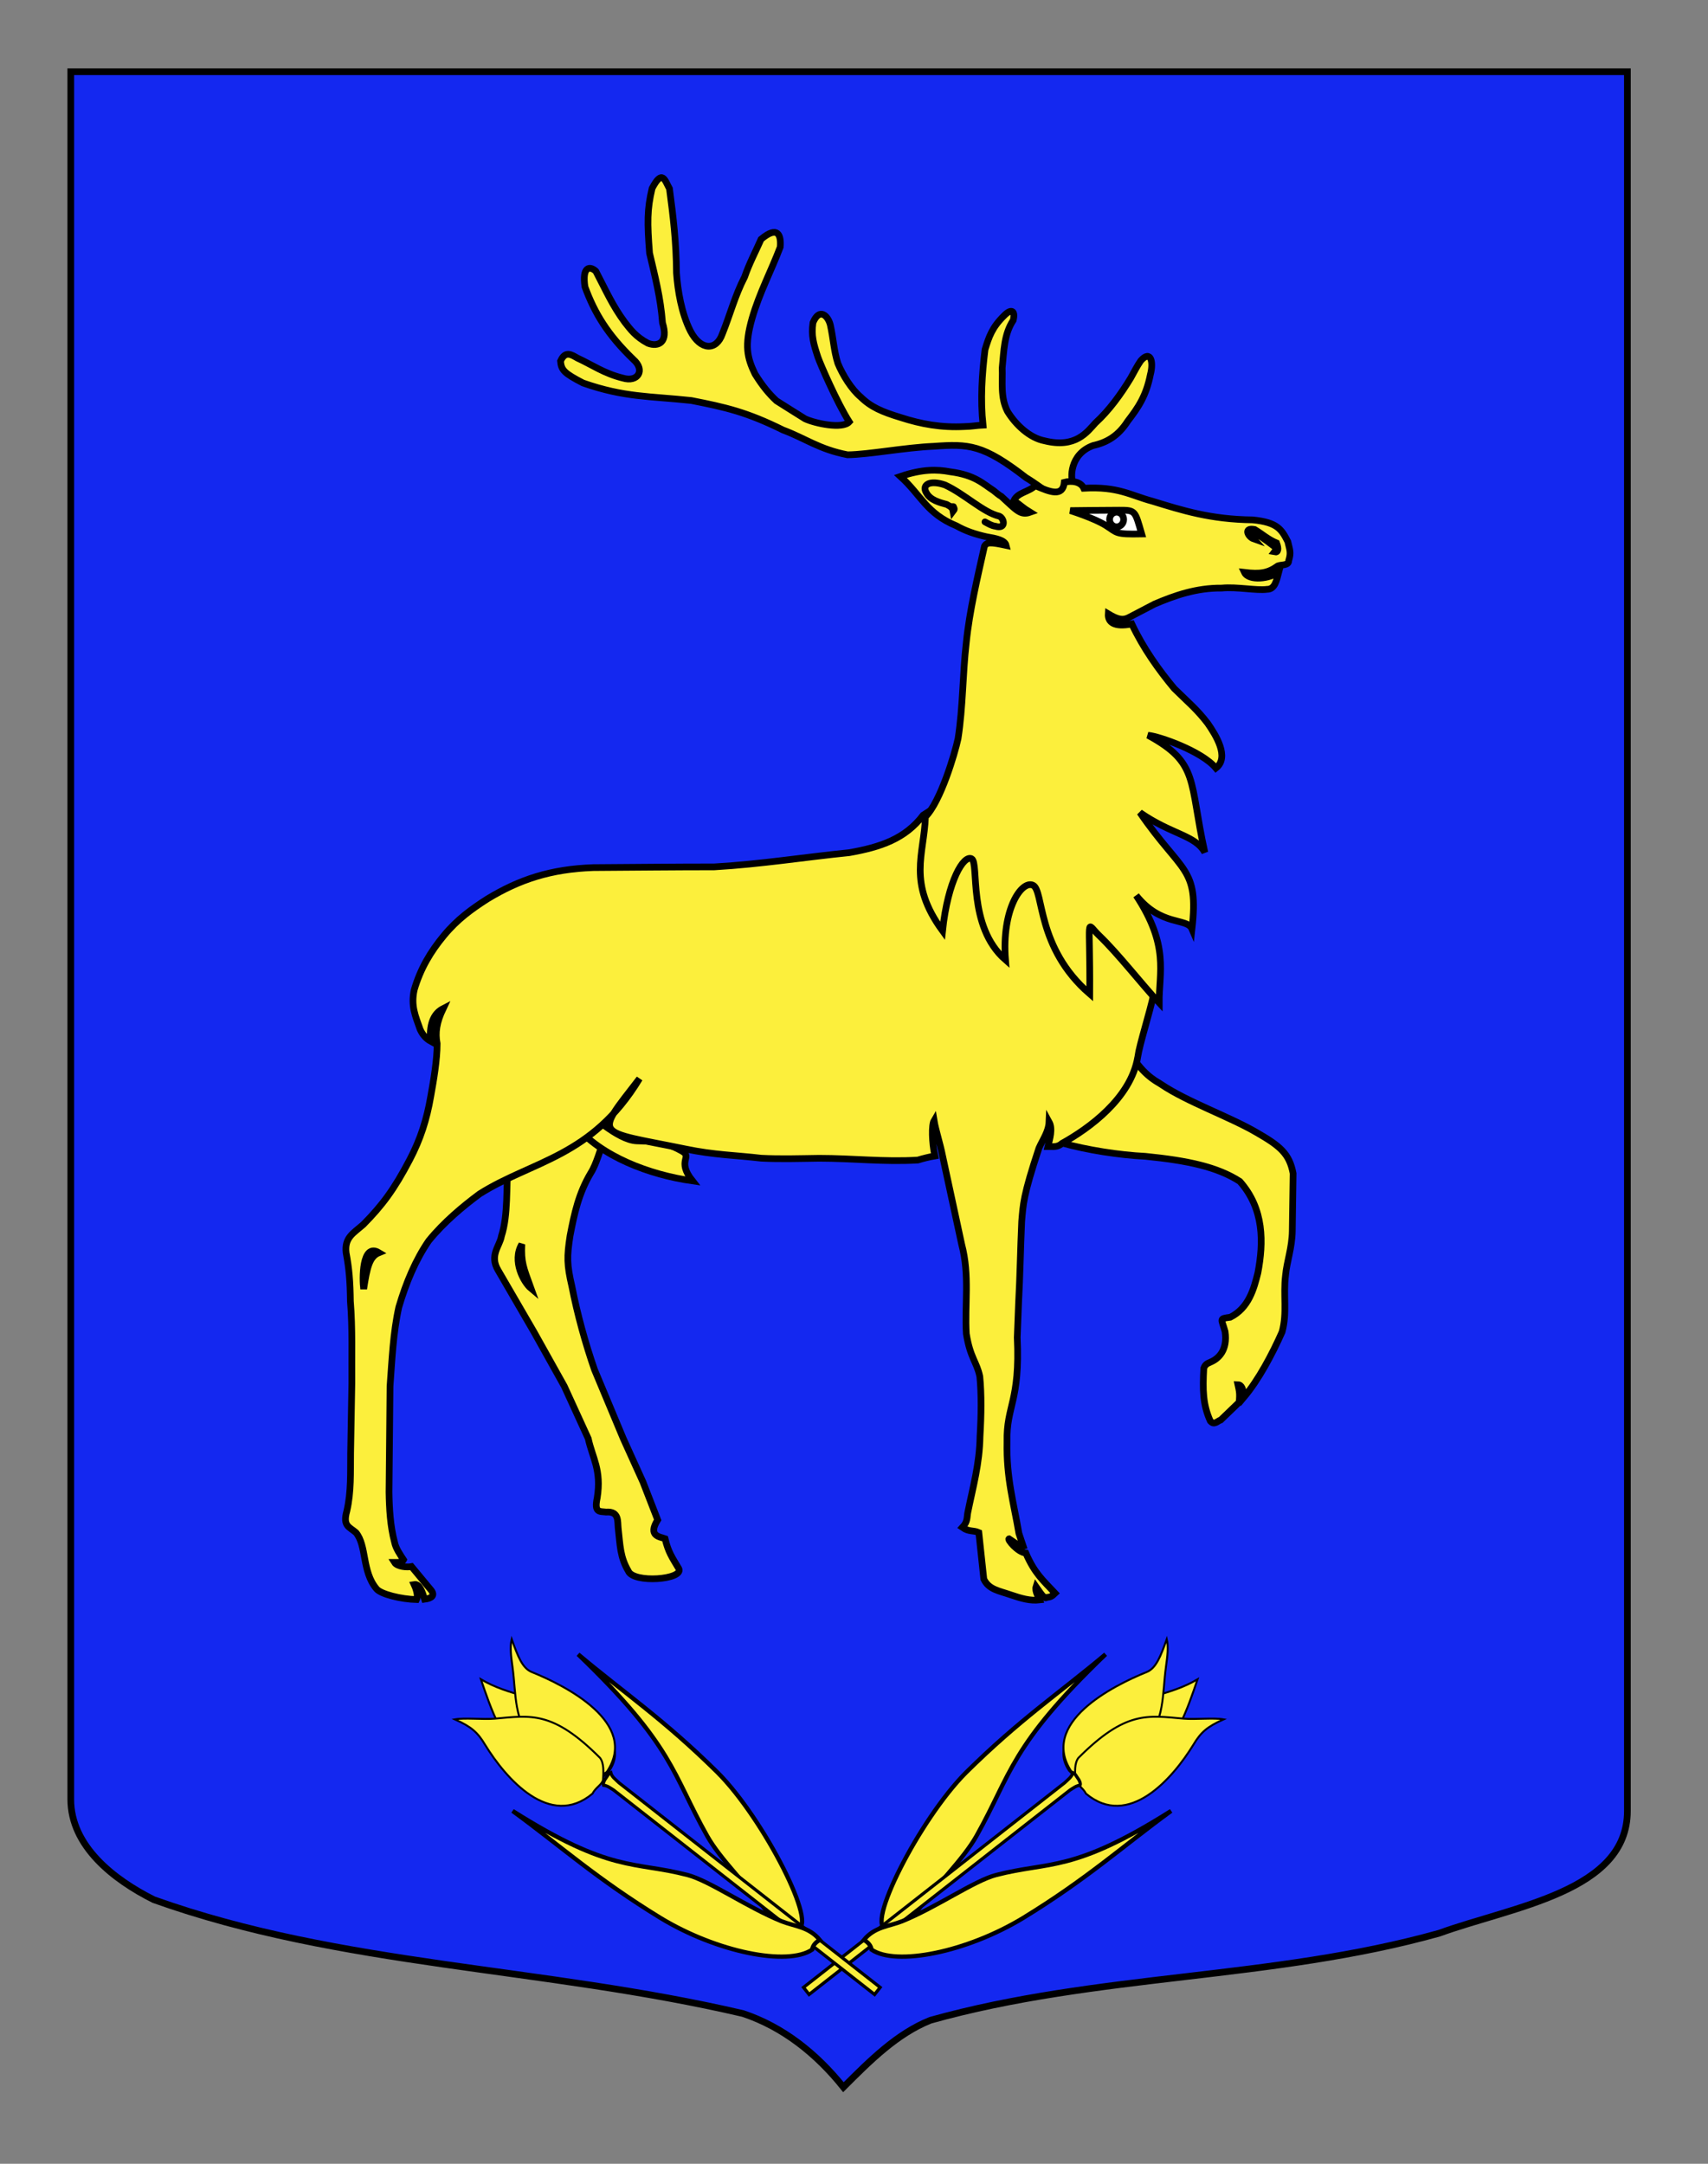
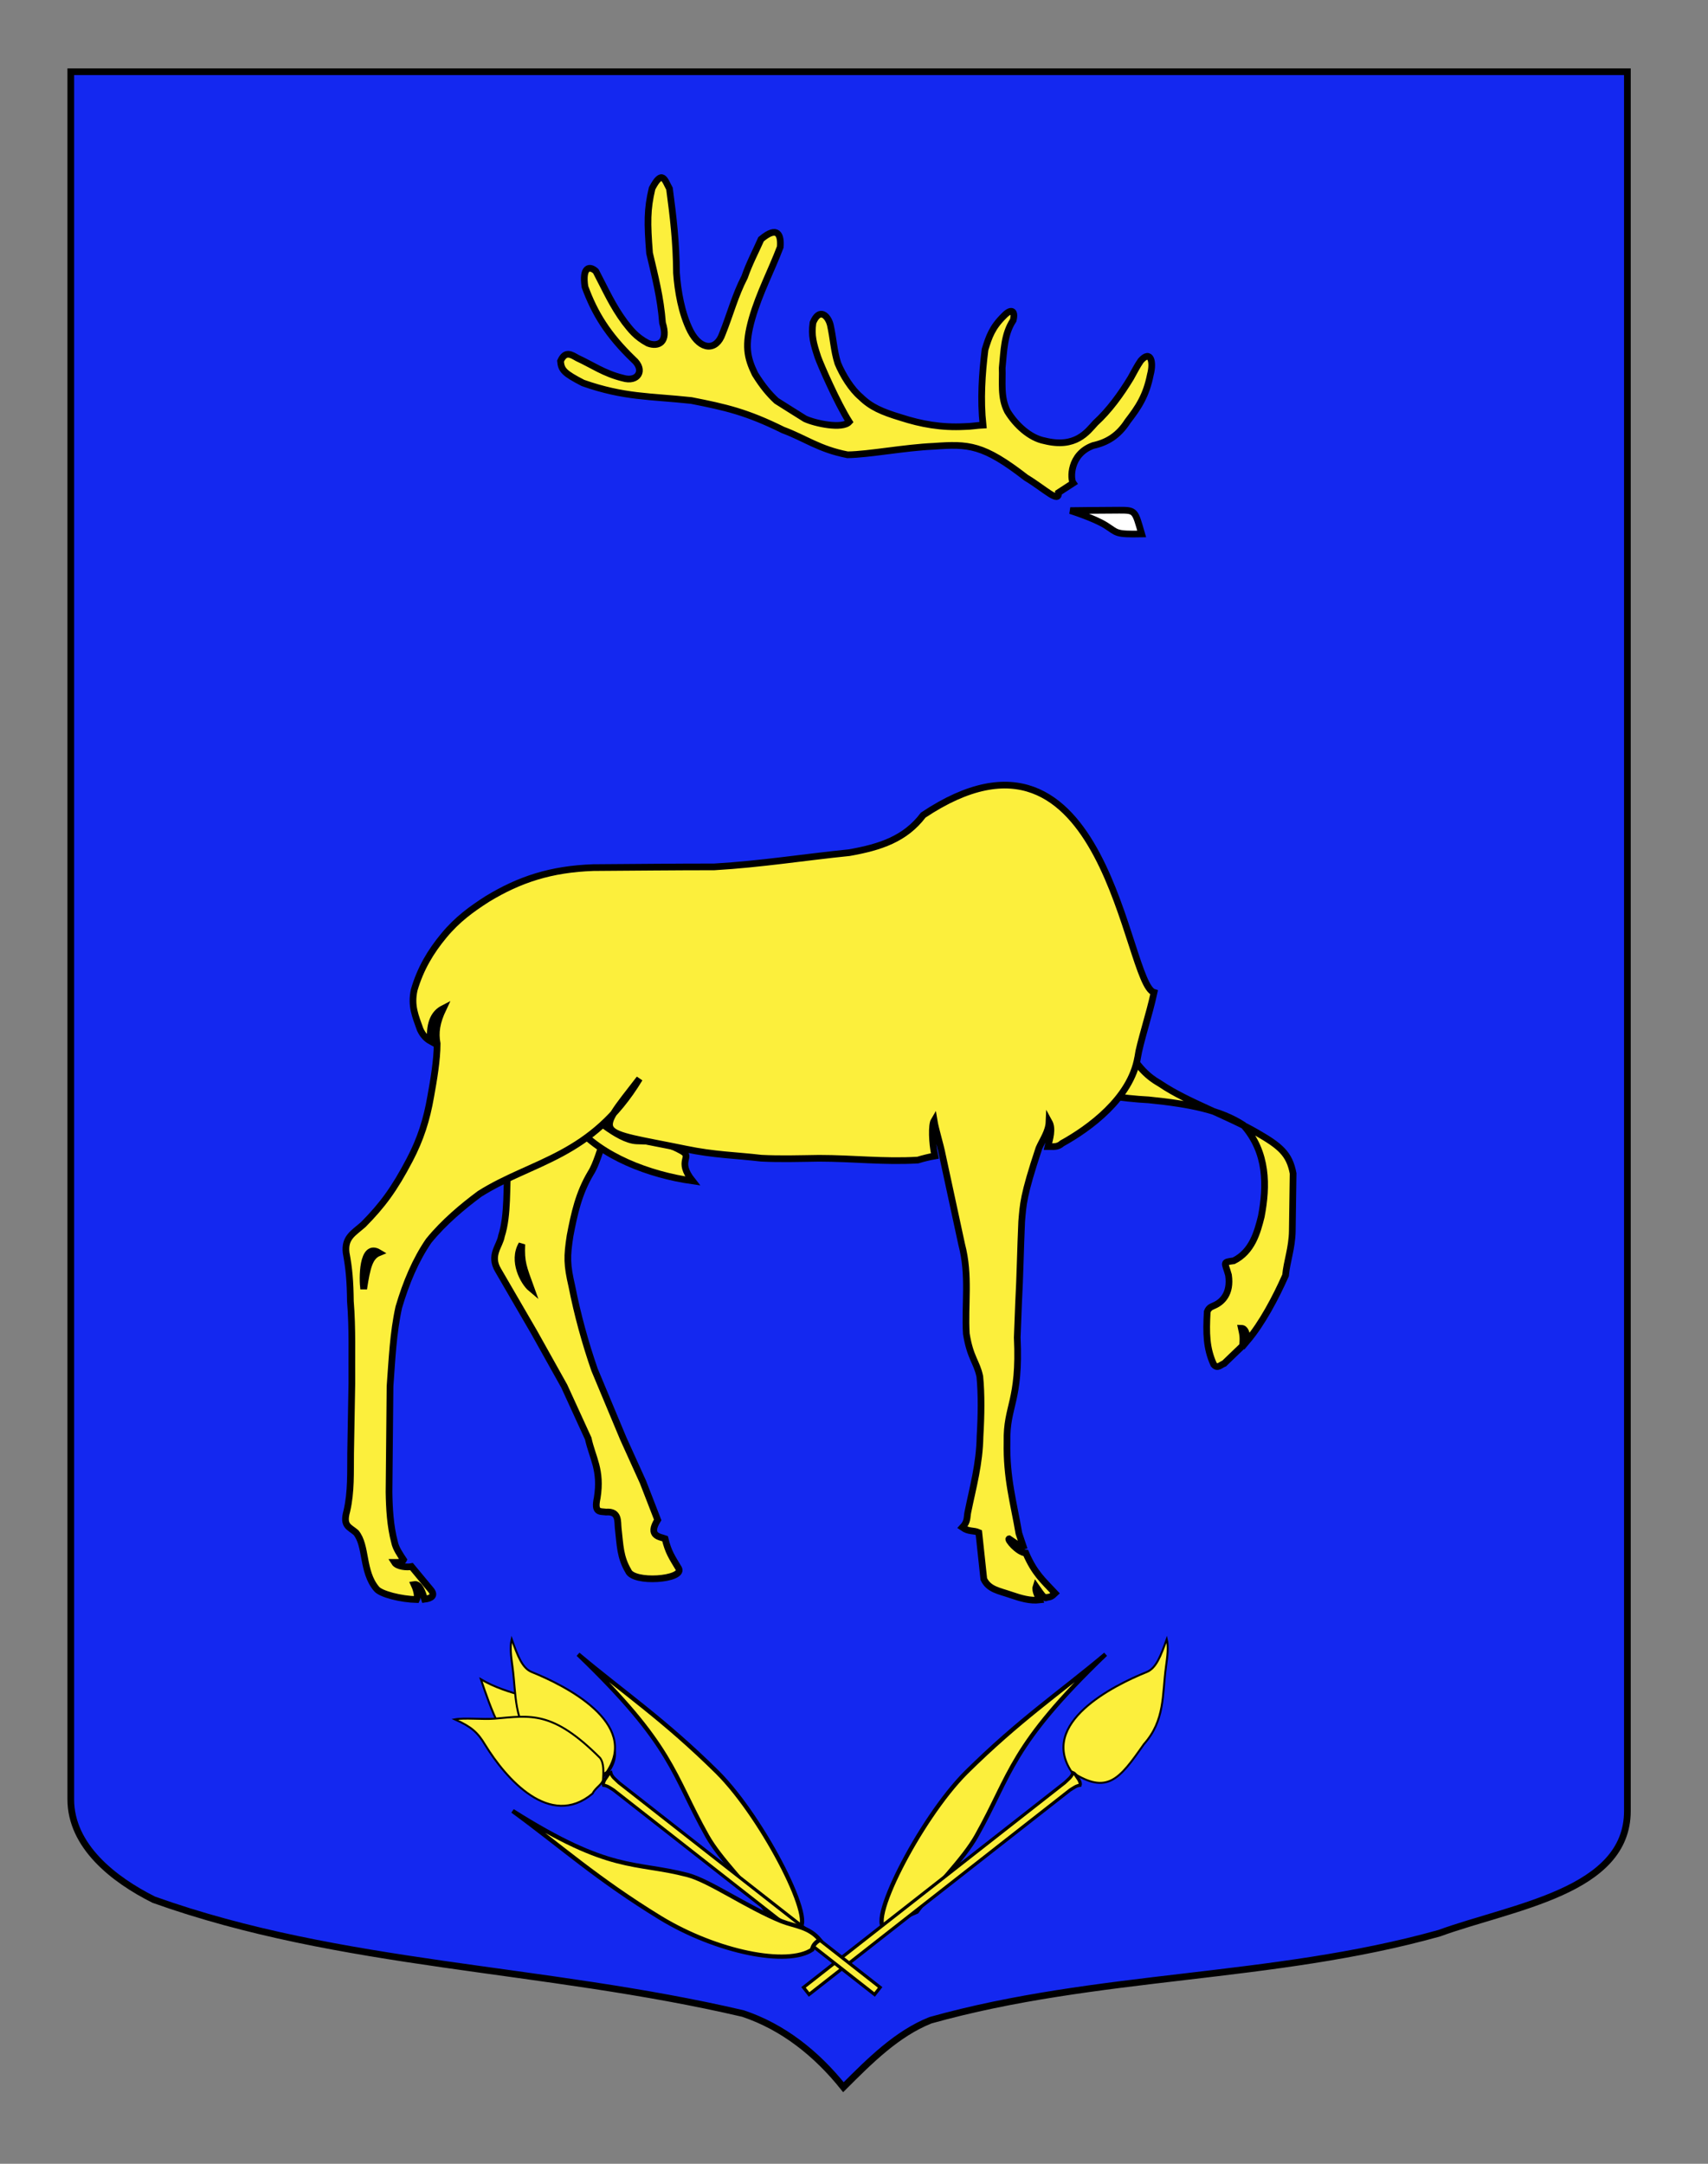
<svg xmlns="http://www.w3.org/2000/svg" version="1.0" id="Calque_1" x="0px" y="0px" width="255.118px" height="323.149px" viewBox="0 0 255.118 323.149" enable-background="new 0 0 255.118 323.149" xml:space="preserve">
  <rect x="0" y="0" width="255.118" height="323.149" fill="#808080" stroke="none" />
  <path fill="#1428F0" stroke="#000000" d="M10.572,10.715c78,0,154.505,0,232.505,0c0,135.583,0,149.083,0,259.749  c0,12.041-17.099,14.25-28.099,18.25c-25,7-51,6-76,13c-5,2-9,6-13,10c-4-5-9-9-15-11c-30-7-60-7-88-17c-6-3-12.406-8-12.406-15  C10.572,245.173,10.572,147.09,10.572,10.715z" />
  <g id="Cerf">
    <g id="Bois" transform="translate(60.632,102.51)">
      <path id="path2395_1_" fill="#FCEF3C" stroke="#000000" d="M97.474-28.939c0.099,1.667-2.027-0.534-4.853-2.235    c-6.408-4.968-8.559-5.056-13.773-4.684c-4.359,0.187-9.723,1.236-12.888,1.271c-4.25-0.823-6.307-2.465-9.621-3.697    c-5.443-2.691-8.572-3.402-13.712-4.411c-6.258-0.672-9.988-0.451-16.174-2.617c-2.801-1.45-3.253-1.922-3.363-3.267    c0.716-1.621,1.655-0.944,2.515-0.46c2.201,1.01,4.02,2.317,6.775,2.989c2.273,0.695,3.42-1.188,1.593-2.773    c-3.839-3.699-5.778-6.888-7.232-10.848c-0.454-3.02,0.721-3.174,1.626-2.332c1.455,2.764,2.468,5.125,4.329,7.627    c0.855,1.083,1.628,2.161,3.453,3.131c1.564,0.598,3.097-0.141,2.178-3.042c-0.299-3.849-1.119-6.918-1.938-10.43    c-0.35-4.522-0.37-6.52,0.379-9.655c1.538-2.936,1.9-1.209,2.599,0.042c0.558,4.186,1.01,7.933,1.047,12.603    c0.185,2.615,0.743,6.009,2.084,8.662c1.517,2.915,3.875,2.981,4.773,0.401c1.118-2.766,1.897-5.75,3.314-8.476    c0.71-2.055,1.604-3.703,2.463-5.645c2.506-2.097,3.013-0.607,2.864,1.168c-1.38,3.625-3.096,6.808-4.21,10.655    c-1.156,4.074-0.745,5.872,0.448,8.321c1.144,1.833,2.085,2.95,3.201,3.995c1.264,0.821,3.036,1.898,4.265,2.681    c1.526,0.709,5.599,1.565,6.601,0.457c-1.824-2.879-4.271-8.507-4.681-9.665c-0.671-2.054-1.012-3.203-0.74-5.145    c0.966-2.312,2.264-1.034,2.598,0.349c0.447,2.018,0.526,3.855,1.12,5.723c0.746,1.793,2.043,3.876,3.421,5.034    c1.528,1.495,3.162,2.204,5.992,3.062c3.019,0.972,6.028,1.53,9.531,1.345c0.894,0,1.846-0.183,2.74-0.22    c-0.41-3.81-0.147-7.653,0.299-11.276c0.599-1.945,1.054-3.304,2.843-5.06c1.043-1.09,1.738-0.808,1.365,0.687    c-1.377,2.092-1.381,4.527-1.641,7.105c0.078,2.091-0.294,4.402,0.785,6.493c1.229,2.018,3.343,3.987,5.543,4.397    c4.639,1.164,6.387-1.346,7.584-2.653c2.087-1.905,3.832-4.336,5.286-6.728c0.521-0.935,0.932-1.761,1.498-2.581    c1.48-1.671,1.951,0.171,1.435,2.076c-0.631,3.212-1.86,4.977-3.387,6.958c-1.415,2.206-3.121,3.19-5.169,3.637    c-3.575,1.309-3.383,5.044-2.973,5.603L97.474-28.939z" />
    </g>
    <path id="Posterieur_droit" fill="#FCEF3C" stroke="#000000" d="M75.889,174.05c5.173-2.839,11.858-9.047,17.611-7.886   c-2.916-0.014-3.59,6.425-5.255,9.01c-1.828,3.064-2.464,6.092-3.096,9.378c-0.485,3.137-0.479,4.327,0.268,7.539   c0.819,4.187,2.011,8.517,3.387,12.476l4.29,10.266l2.946,6.501l2.196,5.655c-1.526,2.429,0.32,2.515,1.102,2.804   c0.484,2.02,1.033,2.768,2.057,4.485c0.76,1.632-6.811,2.231-7.557,0.327c-1.229-2.094-1.205-3.818-1.502-6.395   c-0.106-0.979,0.166-2.535-1.803-2.391c-0.97-0.113-1.816,0.128-1.33-2.113c0.67-4.183-0.709-5.952-1.342-8.866l-3.586-7.833   l-4.536-8.115l-5.337-9.184c-1.343-2.24,0.272-3.647,0.497-5.102c1.036-3.172,0.688-7.466,0.989-10.555V174.05z M79.316,192.424   c-1.153-3.185-1.495-3.885-1.375-6.601C76.458,188.332,78.228,191.514,79.316,192.424z" />
    <path id="Sexe" fill="#FCEF3C" stroke="#000000" d="M85.926,168.075c3.871,4.632,11.039,7.373,17.509,8.289   c-2.469-3.108,0.123-3.514-1.618-4.476c-2.863-1.58-4.367-1.41-6.704-1.501c-2.964-0.115-7.073-4.345-7.996-4.433   C84.591,165.955,84.692,166.32,85.926,168.075z" />
-     <path id="Anterieur_droit" fill="#FCEF3C" stroke="#000000" d="M169.334,158.115c1.89,2.813,3.773,3.555,4.099,3.827   c3.949,2.652,10.178,4.807,14.275,7.199c3.504,2.016,4.881,3.152,5.439,6.104l-0.122,8.601c-0.038,2.539-0.826,4.579-1.01,6.635   c-0.373,3.025,0.276,5.515-0.511,8.43c-1.484,3.351-3.507,7.162-5.729,9.791c-0.06-1.258-0.3-1.881-0.868-1.898   c0.203,0.929,0.316,1.316,0.171,2.626l-2.734,2.63c-0.536,0.184-0.989,0.846-1.571,0.15c-1.116-2.466-1.141-4.657-0.967-7.876   c0.26-0.709,0.724-0.753,1.06-0.938c1.117-0.484,2.529-1.733,2.12-4.535c-0.546-1.963-0.957-1.9,0.779-2.138   c2.757-1.383,3.525-4.239,4.121-6.628c0.859-4.52,0.953-9.548-2.698-13.659c-3.354-2.164-7.744-3.11-14.117-3.746   c-3.888-0.19-8.698-0.938-12.485-1.997L169.334,158.115z" />
+     <path id="Anterieur_droit" fill="#FCEF3C" stroke="#000000" d="M169.334,158.115c1.89,2.813,3.773,3.555,4.099,3.827   c3.949,2.652,10.178,4.807,14.275,7.199c3.504,2.016,4.881,3.152,5.439,6.104l-0.122,8.601c-0.038,2.539-0.826,4.579-1.01,6.635   c-1.484,3.351-3.507,7.162-5.729,9.791c-0.06-1.258-0.3-1.881-0.868-1.898   c0.203,0.929,0.316,1.316,0.171,2.626l-2.734,2.63c-0.536,0.184-0.989,0.846-1.571,0.15c-1.116-2.466-1.141-4.657-0.967-7.876   c0.26-0.709,0.724-0.753,1.06-0.938c1.117-0.484,2.529-1.733,2.12-4.535c-0.546-1.963-0.957-1.9,0.779-2.138   c2.757-1.383,3.525-4.239,4.121-6.628c0.859-4.52,0.953-9.548-2.698-13.659c-3.354-2.164-7.744-3.11-14.117-3.746   c-3.888-0.19-8.698-0.938-12.485-1.997L169.334,158.115z" />
    <path id="Corps" fill="#FCEF3C" stroke="#000000" d="M169.939,157.911c-1.051,6.13-7.304,10.635-11.295,12.841   c-0.691,0.63-1.375,0.474-2.12,0.479c0.269-1.143,0.757-2.632,0.169-3.691c-0.061,1.486-0.979,2.713-1.513,3.937   c-2.384,7.175-2.352,8.407-2.574,10.946c-0.186,4.072-0.244,8.144-0.467,12.218l-0.196,5.106   c0.447,9.604-1.639,10.164-1.527,15.582c-0.113,5.418,0.993,9.081,1.775,13.674l0.644,1.927c-0.45,0.148-1.284-0.571-2.119-1.117   c-0.312,0.048,1.27,2.01,2.512,2.138c1.306,3.028,2.549,4.045,4.374,5.996c-0.504,0.497-0.764,0.574-1.26,0.621   c-0.314,0.37-1.033-0.82-1.592-1.612c-0.22,0.68,0.442,1.683,0.547,1.985c-1.417,0.17-2.765-0.225-4.349-0.765   c-1.716-0.599-3.256-0.775-4-2.344l-0.745-6.953c-0.822-0.372-1.467-0.071-2.453-0.762c0.819-0.857,0.66-1.55,0.809-2.259   c0.783-3.848,1.752-7.208,1.824-11.354c0.187-3.138,0.231-6.276-0.031-8.926c-0.461-2.204-1.432-2.762-2.016-6.386   c-0.263-4.335,0.537-8.703-0.692-13.337l-2.883-13.354c-0.316-1.631-1.028-3.829-1.244-5.149c-0.384,0.643-0.328,3.275,0.12,5.283   c-0.815,0.142-1.767,0.375-2.55,0.617c-5.032,0.299-9.711-0.268-14.74-0.268c-2.833,0.037-5.771,0.137-8.638-0.011   c-3.804-0.448-7.012-0.477-11.296-1.372c-13.743-2.812-13.701-1.68-6.892-10.512c-7.11,11.755-15.994,12.229-23.887,17.217   c-2.462,1.83-5.326,4.2-7.599,7.002c-1.975,2.877-3.387,6.257-4.467,9.918c-0.856,3.887-1.01,7.805-1.309,11.804l-0.152,15.803   c0.036,2.43,0.188,5.111,0.822,7.466c0.163,0.908,0.867,1.918,1.347,2.65c-0.21,0.442-0.936,0.383-1.355,0.386   c0.408,0.648,1.879,0.767,2.547,0.626l2.917,3.513c0.634,0.812,0.089,1.228-0.964,1.365c-0.334-1.092-0.753-2.343-1.565-2.201   c0.196,0.425,0.68,1.622,0.361,2.252c-2.268-0.051-5.391-0.802-6.004-1.632c-2.16-2.576-1.417-6.445-3.055-8.386   c-1.006-0.859-1.985-0.958-1.354-3.199c0.669-2.879,0.532-5.798,0.568-8.635l0.184-10.459c-0.037-4.108,0.117-8.151-0.219-12.258   c-0.037-2.95-0.191-4.83-0.637-7.222c-0.263-2.28,1.055-2.893,2.582-4.237c2.795-2.84,4.57-5.181,6.917-9.664   c1.604-3.062,2.54-5.974,3.137-9.447c0.444-2.465,0.959-5.464,0.959-7.891c-0.313-1.657-0.083-3.175,0.894-5.233   c-1.162,0.599-2.108,1.892-1.894,4.858c-0.606-0.333-1.148-0.89-1.543-1.751c-0.71-2.018-1.404-3.507-0.884-5.9   c0.933-3.175,2.429-5.693,4.441-8.12c2.015-2.428,4.107-3.936,6.493-5.466c4.807-2.917,9.486-4.452,15.821-4.676   c6.033-0.039,12.071-0.107,18.069-0.107c7.044-0.411,13.456-1.451,20.16-2.124c4.659-0.822,8.362-2.06,11.044-5.608   c27.453-18.294,30.229,25.262,34.484,26.483c-0.682,3.22-2.112,7.485-2.457,9.708L169.939,157.911z M54.321,192.498   c0.508-3.317,0.888-4.849,2.283-5.415C54.019,185.525,54.122,191.156,54.321,192.498z" />
-     <path id="Tete" fill="#FCEF3C" stroke="#000000" stroke-linecap="round" d="M164.168,139.71c-2.074-1.98-1.324-3.288-1.398,8.721   c-8.03-6.94-6.809-15.496-8.494-16.232c-1.686-0.737-4.688,3.599-4.091,11.15c-5.767-5.032-3.885-14.512-5.065-15.099   c-1.178-0.587-3.539,3.233-4.337,10.768c-5.281-7.232-2.757-11.364-2.558-17.029c2.274-2.278,4.395-9.439,4.877-11.68   c0.745-4.782,0.672-9.537,1.229-14.355c0.474-4.708,1.691-9.807,2.714-14.382c0.358-0.636,0.957-0.602,3.24-0.118   c-0.193-0.778-1.433-1.036-2.948-1.293c-1.666-0.368-3.181-0.888-4.474-1.63c-4.472-1.83-5.276-4.575-8.368-7.377   c3.315-1.12,5.467-1.065,7.44-0.693c3.726,0.486,4.9,1.794,6.464,2.802c0.188,0.148,0.916,0.769,1.18,0.883   c2.186,1.989,2.816,2.885,4.285,2.361c-1.122-0.685-1.358-1.014-2.426-1.754c0.597-1.233,2.189-1.25,3.194-2.221   c2.201,0.946,4.116,1.741,4.339-0.501c1.025-0.28,2.438-0.148,2.906,0.887c5.143-0.3,7.017,1.074,10.257,1.933   c4.506,1.383,8.672,2.716,14.968,2.79c3.749,0.368,4.321,1.448,5.252,3.241c0.298,1.271,0.51,1.632,0.14,2.828   c0,0.785-1.021,0.579-1.616,0.801c-1.478,1.073-2.645,1.254-5.002,0.974c0.63,1.325,3.893,0.976,5.143-0.103   c-0.339,1.275-0.577,2.629-1.75,2.629c-1.602,0.223-4.479-0.405-6.787-0.183c-3.801-0.039-7.053,1.116-10.032,2.386   c-1.294,0.677-2.587,1.353-3.88,2.028c-0.841,0.418-1.577,0.311-3.034-0.565c-0.078,1.187,0.795,2.053,3.519,1.509   c1.698,3.616,4.042,6.895,6.338,9.644c2.123,2.092,3.359,3.071,4.995,5.201c1.182,1.705,3.317,5.052,1.231,6.685   c-2.125-2.562-8.561-4.781-10.138-4.902c7.656,4.169,6.095,6.752,8.48,17.496c-1.41-2.593-4.962-2.665-9.699-5.96   c6.286,9.147,8.83,8.057,7.779,17.385c-0.725-1.708-4.621-0.345-8.333-5.003c4.964,7.55,3.408,11.441,3.435,16.045   C170.62,147.096,167.014,142.429,164.168,139.71z M142.409,75.662h-0.003c0.22,0.447,0.13,0.418-0.054,0.665   c-0.08-0.441-0.255-0.631-0.937-0.988c-1.081-0.297-2.461-0.636-3.055-1.755c-0.707-1.194,0.521-1.941,2.794-1.157   c2.982,1.382,5.703,4.11,8.123,4.669c0.746,0.336,1.042,1.979-0.595,1.494c-0.614-0.083-1.082-0.4-1.56-0.646 M187.401,79.076   c1.118,0.672,2.011,1.495,3.277,2.017c0.335,0.895,0.253,1.456-0.312,1.333c0.212-0.274,0.313-1.233-0.31-1.032   c-0.888-0.691-1.825-1.319-2.839-1.991c-0.598-0.133-0.614,0.345,0.043,1.081C186.432,80.195,185.651,78.741,187.401,79.076z" />
    <g id="Oeil">
      <path id="path5096" fill="#FFFFFF" stroke="#000000" d="M165.191,78.484c-1.742-1.104-5.323-2.227-5.323-2.227    s4.915-0.06,7.327-0.062c2.415-0.002,2.325,0.055,3.335,3.551C166.513,79.823,166.931,79.589,165.191,78.484z" />
-       <path id="path5098" fill="#FFFFFF" stroke="#000000" d="M166.784,76.489c0.581,0,1.051,0.49,1.051,1.095    c0,0.604-0.47,1.095-1.051,1.095c-0.579,0-1.049-0.491-1.049-1.095C165.735,76.979,166.205,76.489,166.784,76.489z" />
    </g>
  </g>
  <g id="Tulipe" transform="matrix(0.638,0,0,0.638,-1108.164,-31.283)">
    <g id="g5435_1_" transform="matrix(0.455,0,0,0.455,677.616,140.212)">
-       <path id="path5437_1_" fill="#FCEF3C" stroke="#000000" d="M2878.209,710.503c15.079,16.124,23.342,10.283,40.595-3.206    c13.949-9.191,20.492-28.837,25.563-43.74c-14.272,8.395-30.009,9.342-47.239,16.265    C2883.206,686.935,2869.186,696.919,2878.209,710.503z" />
      <path id="path5439_1_" fill="#FCEF3C" stroke="#000000" d="M2879.6,711.228c18.281,11.896,24.501,3.838,37.144-14.275    c10.972-12.333,9.373-25.321,11.352-39.738c0.783-5.723,1.378-10.27,0.417-14.292c-3.115,8.623-5.4,14.924-10.344,16.913    C2900.973,666.749,2862.64,686.072,2879.6,711.228z" />
-       <path id="path5441_1_" fill="#FCEF3C" stroke="#000000" d="M2886.953,722.379c-1.647-3.203-4.749-4.5-5.438-7.044    c-0.232-4.251-0.524-8.539,1.506-11.308c24.424-24.495,35.736-21.867,54.232-20.224c5.894,0.521,15.495-0.544,20.519,0.359    c-8.435,3.801-11.688,6.563-15.573,13.079C2931.503,714.68,2908.823,740.703,2886.953,722.379z" />
    </g>
    <path id="path5443_1_" fill="#FCEF3C" stroke="#000000" d="M1951.578,496.529c4.397-6.089,10.849-12.188,13.982-17.758   c8.201-14.583,7.776-20.953,30.204-42.493c-10.8,9.067-20.058,15.215-32.632,27.643c-10.959,10.941-23.921,36.656-18.558,36.589   l3.887-2.63L1951.578,496.529z" />
    <path id="path5445_1_" fill="#FCEF3C" stroke="#000000" stroke-width="0.75" d="M1989.266,465.286   c0.361,0.459,0.707,1.186,0.537,1.654c-0.895,0.057-1.599,0.665-2.359,1.112l-61.092,47.857l-1.3-1.66l61.137-47.891   c0.753-0.743,1.71-1.394,1.924-2.379C1988.684,464.201,1988.906,464.826,1989.266,465.286z" />
-     <path id="path5447_1_" fill="#FCEF3C" stroke="#000000" d="M1948.135,498.77c8.164-3.317,16.89-9.503,22.023-10.832   c12.546-3.249,17.915-0.431,40.943-14.993c-11.389,8.314-19.573,15.832-34.651,25.064c-13.245,8.022-29.739,11.3-35.474,7.403   c-0.132-0.877-0.698-1.645-1.787-2.281C1941.726,500.065,1944.947,500.015,1948.135,498.77z" />
  </g>
  <g id="Tulipe_1_" transform="matrix(0.638,0,0,0.638,-1108.164,-31.283)">
    <g id="g5435_2_" transform="matrix(0.455,0,0,0.455,677.616,140.212)">
      <path id="path5437_2_" fill="#FCEF3C" stroke="#000000" d="M2622.849,679.821c-17.229-6.923-32.967-7.87-47.239-16.265    c5.071,14.904,11.614,34.549,25.563,43.74c17.253,13.489,25.516,19.33,40.595,3.206    C2650.791,696.919,2636.771,686.935,2622.849,679.821z" />
      <path id="path5439_2_" fill="#FCEF3C" stroke="#000000" d="M2601.808,659.836c-4.943-1.99-7.228-8.29-10.344-16.913    c-0.961,4.022-0.366,8.569,0.417,14.292c1.979,14.417,0.38,27.405,11.352,39.738c12.642,18.113,18.863,26.172,37.144,14.275    C2657.337,686.072,2619.004,666.749,2601.808,659.836z" />
      <path id="path5441_2_" fill="#FCEF3C" stroke="#000000" d="M2577.777,697.242c-3.885-6.516-7.138-9.278-15.573-13.079    c5.024-0.904,14.625,0.161,20.519-0.359c18.496-1.643,29.808-4.271,54.232,20.224c2.03,2.769,1.737,7.057,1.505,11.308    c-0.689,2.544-3.791,3.841-5.437,7.044C2611.154,740.703,2588.474,714.68,2577.777,697.242z" />
    </g>
    <path id="path5443_2_" fill="#FCEF3C" stroke="#000000" d="M1919.579,497.881l3.887,2.63c5.363,0.067-7.598-25.648-18.558-36.589   c-12.573-12.428-21.831-18.576-32.632-27.643c22.428,21.539,22.003,27.909,30.204,42.493c3.133,5.57,9.586,11.669,13.982,17.758   L1919.579,497.881z" />
    <path id="path5445_2_" fill="#FCEF3C" stroke="#000000" stroke-width="0.75" d="M1879.929,463.98   c0.214,0.985,1.172,1.635,1.925,2.379l61.137,47.891l-1.3,1.66l-61.092-47.857c-0.76-0.447-1.464-1.056-2.359-1.112   c-0.17-0.468,0.176-1.195,0.537-1.654C1879.135,464.826,1879.357,464.201,1879.929,463.98z" />
    <path id="path5447_2_" fill="#FCEF3C" stroke="#000000" d="M1928.853,503.13c-1.089,0.636-1.655,1.404-1.787,2.281   c-5.735,3.898-22.229,0.62-35.474-7.403c-15.077-9.232-23.262-16.75-34.651-25.064c23.028,14.562,28.397,11.744,40.943,14.993   c5.132,1.329,13.858,7.516,22.023,10.832C1923.094,500.015,1926.315,500.065,1928.853,503.13z" />
  </g>
</svg>